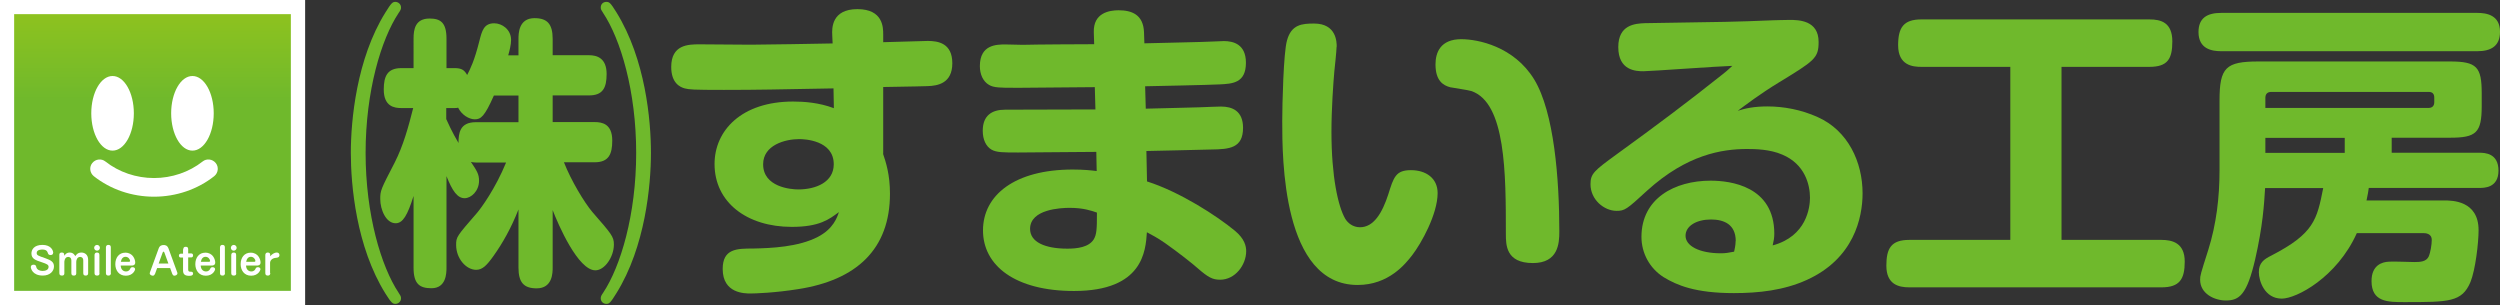
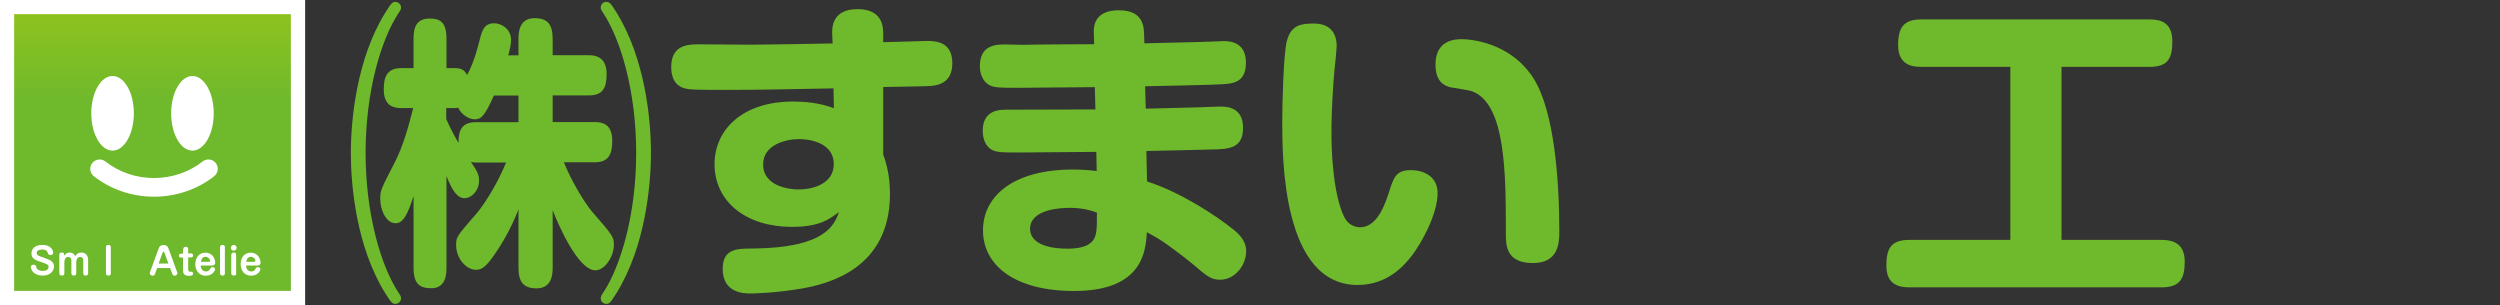
<svg xmlns="http://www.w3.org/2000/svg" id="_レイヤー_2" viewBox="0 0 199.67 24.37">
  <rect x="0" y="0" width="199.67" height="24.37" fill="#333333" stroke="none" />
  <defs>
    <style>.cls-1{fill:#fff;}.cls-2{fill:url(#_名称未設定グラデーション_8);}.cls-3{fill:#6fb92c;}</style>
    <linearGradient id="_名称未設定グラデーション_8" x1="12.26" y1="8.09" x2="12.26" y2="1.23" gradientUnits="userSpaceOnUse">
      <stop offset="0" stop-color="#6fb92c" />
      <stop offset="1" stop-color="#8dc21f" />
    </linearGradient>
  </defs>
  <g id="_レイヤー_2-2">
    <g>
      <rect class="cls-2" x=".63" y=".7" width="23.26" height="23.26" />
      <g>
        <g>
          <path class="cls-3" d="M30.78,1c.48-.78,.58-.85,.8-.85s.45,.18,.45,.45c0,.15-.05,.23-.2,.45-1.38,2.08-2.63,6.22-2.63,11.16s1.25,9.08,2.63,11.16c.15,.23,.2,.3,.2,.45,0,.28-.23,.45-.45,.45s-.33-.08-.8-.83c-2.33-3.74-2.76-8.65-2.76-11.23s.45-7.5,2.76-11.21Zm10.63,3.41v-1.3c0-.4,0-1.66,1.28-1.66,1.03,0,1.45,.48,1.45,1.66v1.3h2.91c.63,0,1.4,.23,1.4,1.5,0,1.1-.3,1.71-1.4,1.71h-2.91v2.13h3.36c.6,0,1.4,.15,1.4,1.48,0,1.08-.28,1.73-1.4,1.73h-2.46c.58,1.48,1.63,3.21,2.26,3.96,1.55,1.78,1.73,1.98,1.73,2.61,0,.98-.73,2.06-1.48,2.06-1.38,0-2.96-3.64-3.41-4.81v4.59c0,.4,0,1.66-1.28,1.66-1.05,0-1.45-.5-1.45-1.66v-4.64c-.58,1.48-1.28,2.71-1.98,3.69-.55,.78-.9,1.13-1.4,1.13-.8,0-1.6-.9-1.6-1.98,0-.65,.03-.68,1.68-2.58,.3-.35,1.45-1.91,2.31-4.01h-2.41c-.18,0-.33-.03-.4-.05,.45,.68,.65,.95,.65,1.5,0,.83-.63,1.4-1.15,1.4-.58,0-.98-.58-1.45-1.76v7.32c0,.45-.03,1.63-1.2,1.63-.93,0-1.43-.33-1.43-1.63v-5.74c-.48,1.53-.85,2.18-1.43,2.18-.78,0-1.23-1.1-1.23-1.93,0-.68,.03-.75,1.15-2.91,.7-1.38,1.1-2.86,1.48-4.36h-.95c-.55,0-1.4-.12-1.4-1.48,0-1.05,.28-1.71,1.4-1.71h.98V3.08c0-.73,.13-1.6,1.28-1.6,.85,0,1.35,.3,1.35,1.6v2.36h.65c.55,0,.78,.15,1,.55,.25-.48,.58-1.13,.98-2.73,.2-.78,.35-1.4,1.18-1.4,.63,0,1.35,.5,1.35,1.33,0,.38-.13,.88-.23,1.23h.83Zm-1.96,3.21c-.75,1.7-1.05,1.91-1.53,1.91-.45,0-1.05-.35-1.33-.93-.08,.03-.18,.03-.3,.03h-.65v.88c.43,.98,.93,1.83,.98,1.91,0-.78,.1-1.66,1.38-1.66h3.41v-2.13h-1.96Zm9.78,15.8c-.48,.78-.58,.85-.8,.85-.25,0-.45-.18-.45-.45,0-.15,.05-.23,.2-.45,1.38-2.08,2.63-6.22,2.63-11.16s-1.25-9.08-2.63-11.16c-.15-.23-.2-.3-.2-.45,0-.28,.2-.45,.45-.45,.23,0,.33,.07,.8,.83,2.33,3.76,2.76,8.65,2.76,11.23s-.45,7.5-2.76,11.21Z" />
          <path class="cls-3" d="M70.53,12.29c.23,.68,.55,1.66,.55,3.18,0,4.44-2.68,6.9-7.32,7.62-1.86,.3-3.46,.35-3.81,.35-.48,0-2.23,0-2.23-1.96,0-1.63,1.15-1.63,2.43-1.63,1.45-.03,3.61-.12,5.17-.93,1.25-.65,1.55-1.58,1.68-1.98-.78,.58-1.55,1.18-3.76,1.18-3.59,0-6.17-1.96-6.17-5.02,0-2.68,2.16-4.99,6.27-4.99,.88,0,2.06,.08,3.26,.53l-.03-1.58c-4.44,.08-6.02,.12-8.75,.12-2.53,0-2.76-.03-3.13-.12-.38-.1-1.08-.43-1.08-1.71,0-1.78,1.35-1.81,2.26-1.81,.65,0,3.51,.03,4.11,.03,2.71-.03,3.81-.05,6.52-.1l-.03-.68c-.03-.53-.05-2.06,2.01-2.06s2.06,1.48,2.06,2.01v.63c.55,0,3.03-.1,3.56-.1,.83,0,1.96,.18,1.96,1.78s-1.15,1.81-2.01,1.83c-.5,.02-.8,.02-3.51,.07v5.32Zm-3.94,.83c0-1.93-2.36-2.01-2.76-2.01-1.13,0-2.88,.48-2.88,2.01,0,1.81,2.18,2.01,2.81,2.01,1.4,0,2.83-.58,2.83-2.01Z" />
          <path class="cls-3" d="M91.5,8.68c.83-.03,4.56-.1,5.32-.15,.1,0,.53-.02,.7-.02,.9,0,1.76,.35,1.76,1.7,0,1.63-1.1,1.71-2.53,1.73-.8,.03-4.44,.1-5.19,.12l.05,2.43c2.66,.85,5.59,2.76,7.02,3.94,.78,.65,.9,1.23,.9,1.63,0,1.1-.88,2.28-2.08,2.28-.6,0-.95-.18-1.81-.93-.43-.38-1.5-1.23-2.61-2.01-.65-.45-1.03-.63-1.43-.85-.1,1.48-.3,4.69-5.82,4.69-4.71,0-7.27-2.03-7.27-4.84s2.53-4.86,7.17-4.86c.9,0,1.5,.07,1.91,.12l-.03-1.53c-1,0-5.34,.05-6.24,.05-1.18,0-1.73,0-2.13-.23-.43-.25-.7-.78-.7-1.51,0-1.23,.75-1.68,1.78-1.68,2.01,0,5.22-.02,7.22-.02l-.05-1.78c-.93,0-4.99,.05-5.84,.05h-.6c-1.08,0-1.63,0-2.01-.23-.48-.28-.73-.85-.73-1.5,0-1.73,1.35-1.73,2.06-1.73,.23,0,1.18,.03,1.38,.03,.9-.03,4.86-.05,5.69-.05l-.03-.95c-.05-1.56,1.25-1.76,1.98-1.76,1.03,0,1.98,.33,2.03,1.76l.03,.88c.88-.03,4.81-.1,5.62-.15,.05,0,.55-.03,.73-.03,.75,0,1.76,.25,1.76,1.73,0,1.63-1.08,1.68-2.11,1.73-.93,.05-5.09,.13-5.94,.15l.05,1.78Zm-6.07,7.92c-.68,0-3.16,.1-3.16,1.68,0,1.05,1.18,1.58,2.98,1.58,.75,0,1.71-.1,2.11-.75,.23-.4,.25-.8,.25-2.13-.43-.15-1.08-.38-2.18-.38Z" />
          <path class="cls-3" d="M106.75,3.73c0,.3-.15,1.71-.18,1.98-.08,.9-.23,2.96-.23,4.81,0,3.59,.53,5.97,1.1,6.95,.2,.33,.6,.68,1.18,.68,1.1,0,1.78-1.15,2.26-2.63,.43-1.38,.6-1.93,1.81-1.93s2.13,.65,2.13,1.83c0,1.68-1.3,4.01-2.03,4.96-.53,.68-1.86,2.38-4.36,2.38-6.02,0-6.02-10.16-6.02-13.09,0-1.33,.1-5.49,.38-6.44,.35-1.28,1.2-1.35,2.16-1.35,1.81,0,1.81,1.51,1.81,1.86Zm13.52,14.95c0-4.81,0-10.48-2.76-11.41-.25-.08-1.43-.25-1.68-.3-.58-.15-1.18-.53-1.18-1.83,0-.95,.4-2.01,2.06-2.01,1.33,0,4.21,.58,5.82,3.21,1.6,2.63,2.01,7.97,2.01,12.16,0,.93-.08,2.51-2.11,2.51-2.16,0-2.16-1.45-2.16-2.33Z" />
-           <path class="cls-3" d="M141.16,8.5c1.28,0,2.68,.25,4.01,.85,2.43,1.08,3.59,3.59,3.59,6.09,0,1.96-.7,5.22-4.46,6.92-1.83,.83-3.84,1.05-5.82,1.05-3.08,0-4.56-.63-5.62-1.28-1.1-.7-1.76-1.91-1.76-3.21,0-3.08,2.66-4.49,5.52-4.49,1.58,0,5.09,.43,5.09,4.24,0,.33-.05,.58-.13,.93,2.71-.73,2.98-3.03,2.98-3.81,0-1.03-.4-2.68-2.21-3.44-.98-.43-2.16-.45-2.81-.45-2.01,0-4.81,.45-7.97,3.31-1.66,1.53-1.81,1.63-2.46,1.63-.98,0-2.08-.88-2.08-2.13,0-.85,.3-1.08,2.08-2.38,3.29-2.38,5.72-4.21,8.4-6.34,.3-.23,.5-.4,.85-.73-1.13,.03-6.54,.43-7.1,.43-.6,0-2.01-.05-2.01-1.93,0-1.78,1.33-1.88,2.13-1.91,6.5-.1,7.07-.1,10.21-.23,.25,0,.8-.03,1.33-.03,.75,0,2.33,.03,2.33,1.76,0,1.3-.33,1.5-3.18,3.24-1.53,.93-2.63,1.78-3.28,2.26,.6-.2,1.33-.35,2.36-.35Zm-2.53,10.76c0-1.35-.95-1.73-1.98-1.73-1.13,0-2.03,.5-2.03,1.3s1.08,1.4,2.83,1.4c.38,0,.63-.05,1.05-.13,.12-.53,.12-.73,.12-.85Z" />
          <path class="cls-3" d="M164.66,19.16h7.97c.85,0,1.86,.23,1.86,1.73,0,1.4-.4,2.06-1.86,2.06h-20.14c-.85,0-1.83-.23-1.83-1.73,0-1.38,.38-2.06,1.83-2.06h8.07V5.34h-7.1c-.68,0-1.86-.1-1.86-1.73,0-1.43,.45-2.06,1.86-2.06h18.21c.93,0,1.83,.25,1.83,1.76,0,1.4-.38,2.03-1.83,2.03h-7.02v13.82Z" />
-           <path class="cls-3" d="M197.86,1.03c.75,0,1.81,.18,1.81,1.51,0,1.15-.73,1.55-1.81,1.55h-20.46c-.75,0-1.81-.18-1.81-1.53,0-1.13,.7-1.53,1.81-1.53h20.46Zm-9.63,17.6c-1.58,3.51-4.81,5.22-5.99,5.22-1.38,0-1.83-1.43-1.83-2.11,0-.75,.4-1.03,1-1.33,3.41-1.76,3.64-2.86,4.14-5.39h-4.64c-.08,1.3-.18,3.01-.8,5.72-.65,2.78-1.25,3.26-2.33,3.26-.9,0-2.06-.53-2.06-1.66,0-.33,.03-.43,.65-2.38,.65-2.06,.9-4.21,.9-6.35v-5.59c0-2.63,.5-3.11,3.11-3.11h15.3c2.13,0,2.53,.43,2.53,2.53v1.03c0,2.13-.43,2.53-2.53,2.53h-4.66v1.2h7c.43,0,1.53,.03,1.53,1.43s-1.18,1.38-1.53,1.38h-8.83c-.03,.3-.08,.48-.18,1h6.19c.63,0,2.76,0,2.76,2.38,0,1-.25,3.16-.65,4.14-.68,1.6-1.7,1.6-5.29,1.6-1.3,0-2.61,0-2.61-1.68,0-1.28,.85-1.53,1.4-1.55,.3-.03,1.68,.03,2.01,.03,.5,0,.95-.03,1.15-.43,.15-.33,.25-.98,.25-1.33,0-.55-.53-.55-.7-.55h-5.29Zm-7.3-10.01h13.04c.3,0,.45-.18,.45-.45v-.38c0-.3-.15-.45-.45-.45h-12.56c-.33,0-.48,.18-.48,.48v.8Zm6.34,3.59v-1.2h-6.34v1.2h6.34Z" />
        </g>
        <g>
          <path class="cls-1" d="M24.37,24.37H0V0H24.37V24.37ZM1.13,23.23H23.23V1.13H1.13V23.23Z" />
          <g>
            <ellipse class="cls-1" cx="8.99" cy="9.05" rx="1.7" ry="2.98" />
            <ellipse class="cls-1" cx="15.37" cy="9.05" rx="1.7" ry="2.98" />
            <path class="cls-1" d="M12.3,15.71c-1.76,0-3.47-.58-4.81-1.64-.32-.26-.38-.73-.12-1.05,.26-.32,.73-.38,1.05-.12,1.08,.85,2.46,1.32,3.88,1.32s2.8-.47,3.88-1.32c.32-.26,.79-.2,1.05,.12,.26,.32,.2,.79-.12,1.05-1.34,1.06-3.05,1.64-4.81,1.64Z" />
          </g>
          <g>
            <path class="cls-1" d="M4.24,20.21c0,.12-.11,.16-.2,.16-.16,0-.19-.09-.21-.14-.05-.14-.1-.3-.45-.3-.06,0-.45,0-.45,.27,0,.19,.1,.22,.68,.42,.5,.17,.7,.33,.7,.66,0,.38-.32,.73-.89,.73-.83,0-.96-.57-.96-.69,0-.13,.12-.18,.22-.18,.17,0,.2,.09,.22,.2,.06,.22,.3,.3,.5,.3,.23,0,.48-.08,.48-.33,0-.16-.14-.23-.53-.36-.52-.17-.84-.28-.84-.71,0-.29,.2-.68,.88-.68s.86,.44,.86,.64Z" />
            <path class="cls-1" d="M7.04,21.82c0,.12-.06,.19-.19,.19-.12,0-.2-.04-.2-.19v-1.01c0-.27-.19-.29-.25-.29-.21,0-.31,.21-.31,.39v.91c0,.05,0,.19-.19,.19-.11,0-.2-.03-.2-.19v-1c0-.26-.16-.3-.25-.3-.3,0-.31,.38-.31,.39v.91c0,.05,0,.19-.19,.19-.12,0-.21-.04-.21-.19v-1.46c0-.05,0-.19,.19-.19,.12,0,.2,.03,.2,.19v.07c.06-.08,.17-.26,.44-.26,.29,0,.41,.22,.44,.29,.06-.09,.19-.29,.49-.29,.25,0,.54,.15,.54,.58v1.07Z" />
-             <path class="cls-1" d="M7.98,19.79c0,.12-.1,.23-.23,.23s-.23-.1-.23-.23,.11-.23,.23-.23,.23,.1,.23,.23Zm-.03,2.03c0,.12-.05,.19-.19,.19-.13,0-.21-.05-.21-.19v-1.46s0-.19,.19-.19c.12,0,.2,.04,.2,.19v1.46Z" />
            <path class="cls-1" d="M8.86,21.82s0,.19-.19,.19c-.12,0-.21-.04-.21-.19v-2.07s0-.19,.19-.19c.12,0,.2,.04,.2,.19v2.07Z" />
-             <path class="cls-1" d="M9.64,21.2c.01,.34,.22,.48,.42,.48,.23,0,.31-.15,.33-.2,.04-.08,.07-.14,.2-.14,.1,0,.2,.05,.2,.16,0,.09-.18,.52-.74,.52s-.84-.44-.84-.92c0-.52,.29-.92,.8-.92,.6,0,.79,.53,.79,.79,0,.24-.23,.24-.3,.24h-.88Zm.66-.29s.09,0,.09-.07c0-.11-.13-.33-.36-.33-.21,0-.33,.15-.38,.4h.65Z" />
            <path class="cls-1" d="M12.37,21.88c-.02,.06-.07,.14-.16,.14-.1,0-.25-.07-.25-.18,0-.01,0-.05,.02-.1l.69-1.89c.08-.23,.24-.28,.39-.28,.12,0,.3,.01,.4,.28l.69,1.89s.02,.05,.02,.09c0,.14-.17,.19-.25,.19-.1,0-.14-.11-.16-.14l-.17-.47h-1.04l-.17,.47Zm.3-.83h.78l-.32-.88c-.03-.07-.05-.07-.07-.07-.02,0-.04,0-.07,.07l-.32,.88Z" />
            <path class="cls-1" d="M14.64,19.9c0-.11,.05-.19,.19-.19,.12,0,.2,.04,.2,.19v.34h.23c.07,0,.16,.02,.16,.16,0,.12-.07,.16-.16,.16h-.23v.98c0,.15,.09,.16,.19,.16,.08,0,.2,0,.2,.15,0,.18-.23,.18-.3,.18-.35,0-.5-.12-.5-.43v-1.03h-.17c-.07,0-.16-.03-.16-.15s.08-.16,.16-.16h.17v-.34Z" />
            <path class="cls-1" d="M16.03,21.2c.01,.34,.22,.48,.42,.48,.23,0,.31-.15,.33-.2,.04-.08,.07-.14,.2-.14,.1,0,.2,.05,.2,.16,0,.09-.18,.52-.74,.52s-.84-.44-.84-.92c0-.52,.29-.92,.8-.92,.6,0,.79,.53,.79,.79,0,.24-.23,.24-.3,.24h-.88Zm.66-.29s.09,0,.09-.07c0-.11-.13-.33-.36-.33-.21,0-.33,.15-.38,.4h.65Z" />
            <path class="cls-1" d="M17.97,21.82s0,.19-.19,.19c-.12,0-.21-.04-.21-.19v-2.07s0-.19,.19-.19c.12,0,.2,.04,.2,.19v2.07Z" />
            <path class="cls-1" d="M18.9,19.79c0,.12-.1,.23-.23,.23s-.23-.1-.23-.23,.11-.23,.23-.23,.23,.1,.23,.23Zm-.03,2.03c0,.12-.05,.19-.19,.19-.13,0-.21-.05-.21-.19v-1.46s0-.19,.19-.19c.12,0,.2,.04,.2,.19v1.46Z" />
            <path class="cls-1" d="M19.65,21.2c.01,.34,.22,.48,.42,.48,.23,0,.31-.15,.33-.2,.04-.08,.07-.14,.2-.14,.1,0,.2,.05,.2,.16,0,.09-.18,.52-.74,.52s-.84-.44-.84-.92c0-.52,.29-.92,.8-.92,.6,0,.79,.53,.79,.79,0,.24-.23,.24-.3,.24h-.88Zm.66-.29s.09,0,.09-.07c0-.11-.13-.33-.36-.33-.21,0-.33,.15-.38,.4h.65Z" />
-             <path class="cls-1" d="M21.59,21.82s0,.19-.19,.19c-.12,0-.21-.04-.21-.19v-1.46s0-.19,.19-.19c.12,0,.2,.04,.2,.19v.11c.13-.16,.32-.3,.54-.3,.12,0,.2,.09,.2,.2,0,.19-.16,.21-.27,.22-.4,.03-.48,.3-.48,.39v.83Z" />
          </g>
        </g>
      </g>
    </g>
  </g>
</svg>